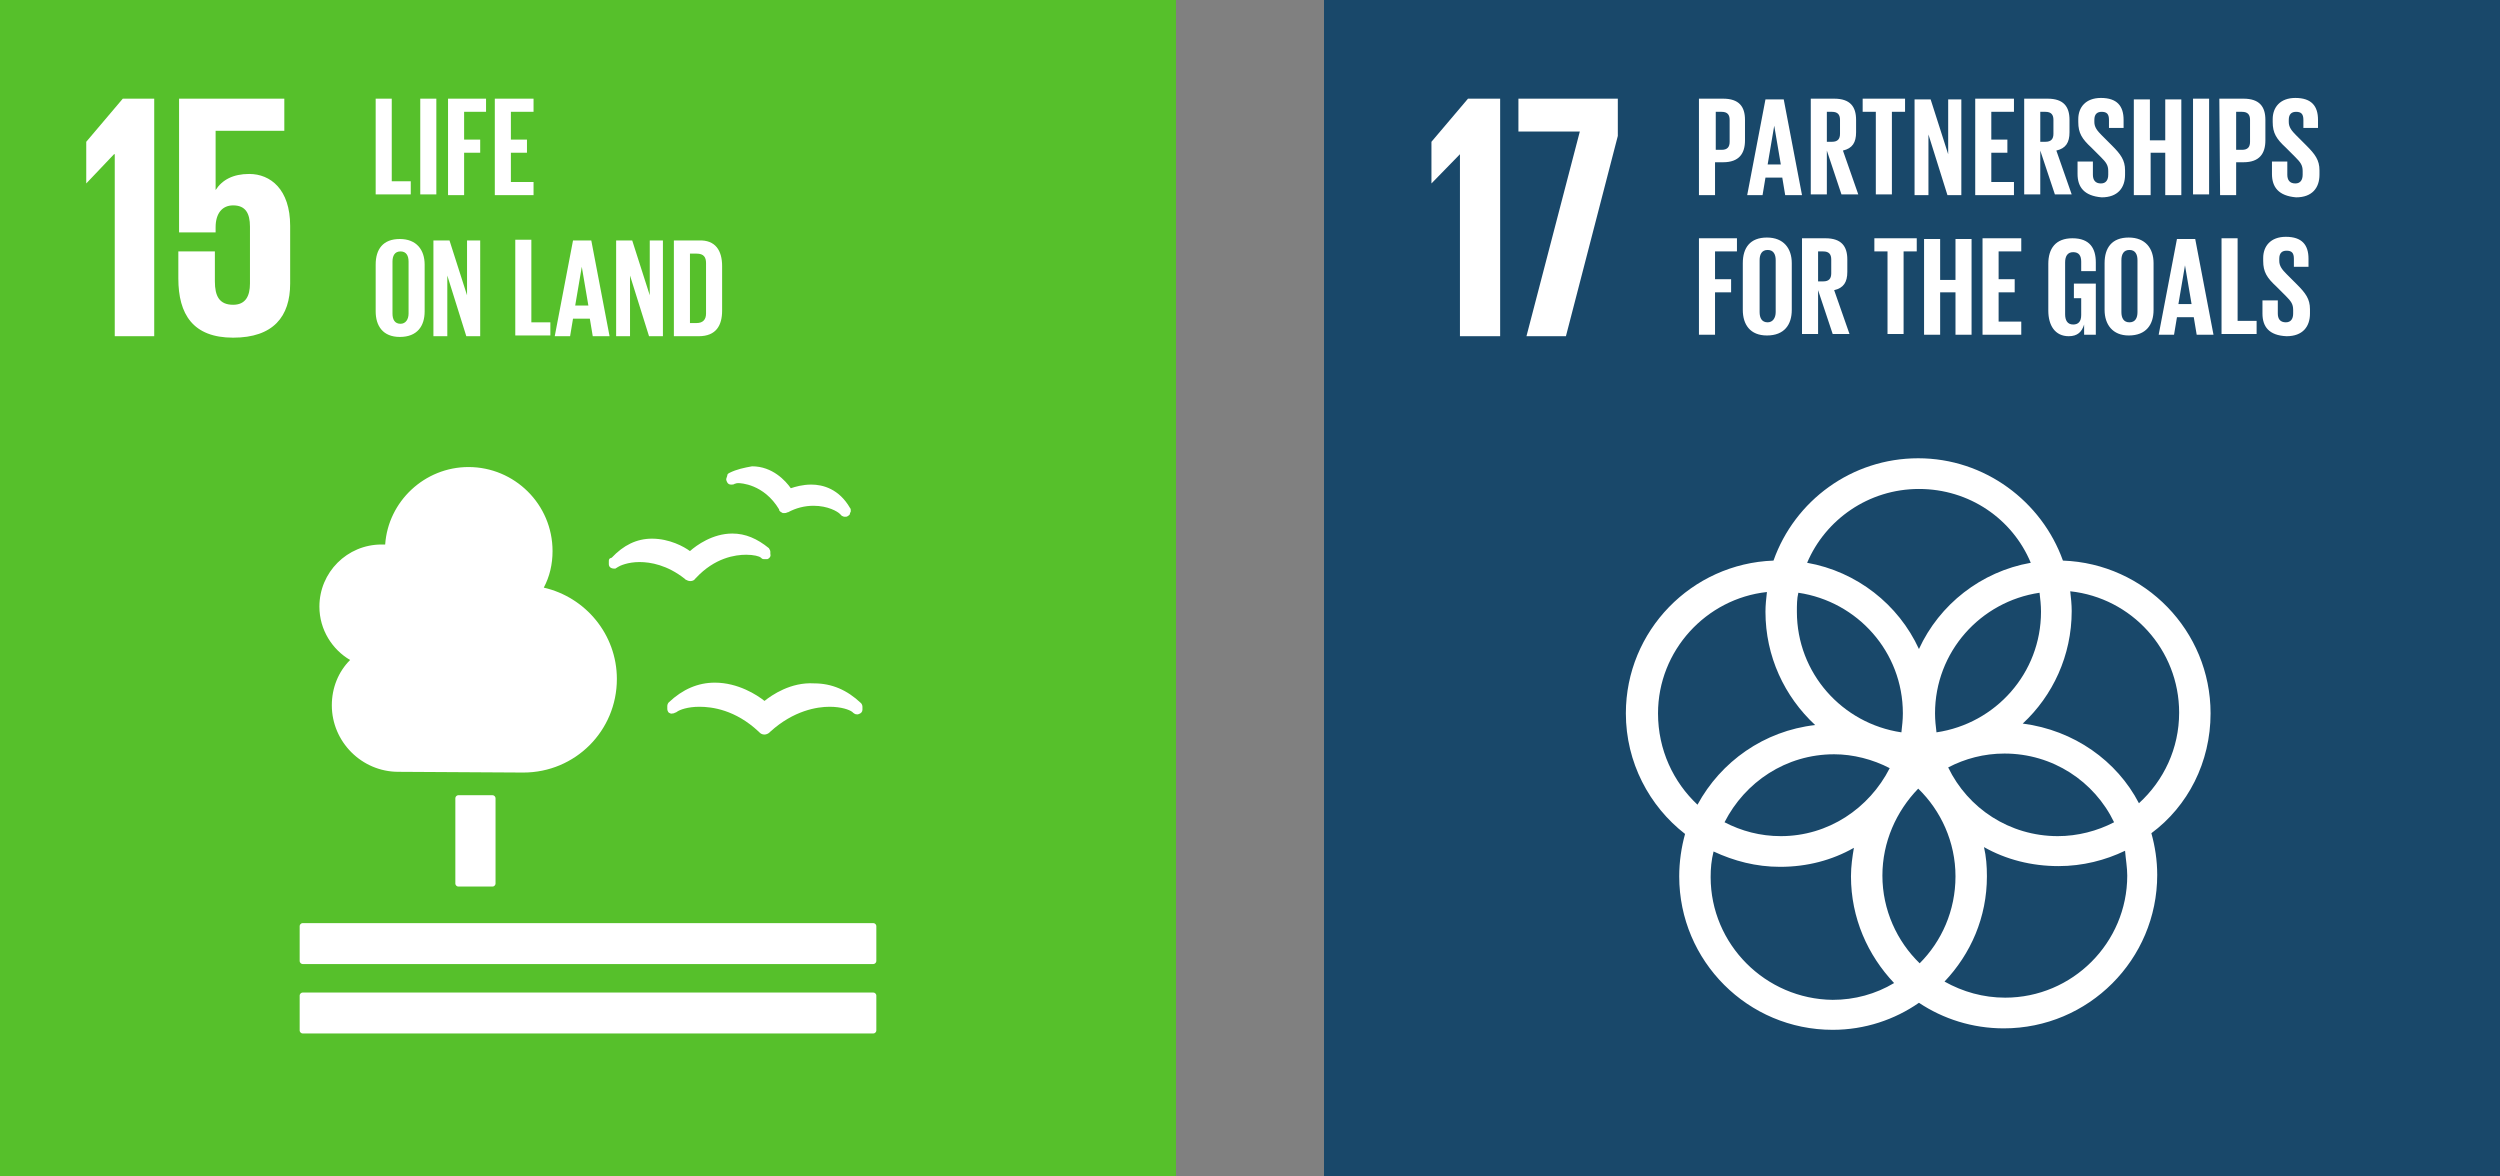
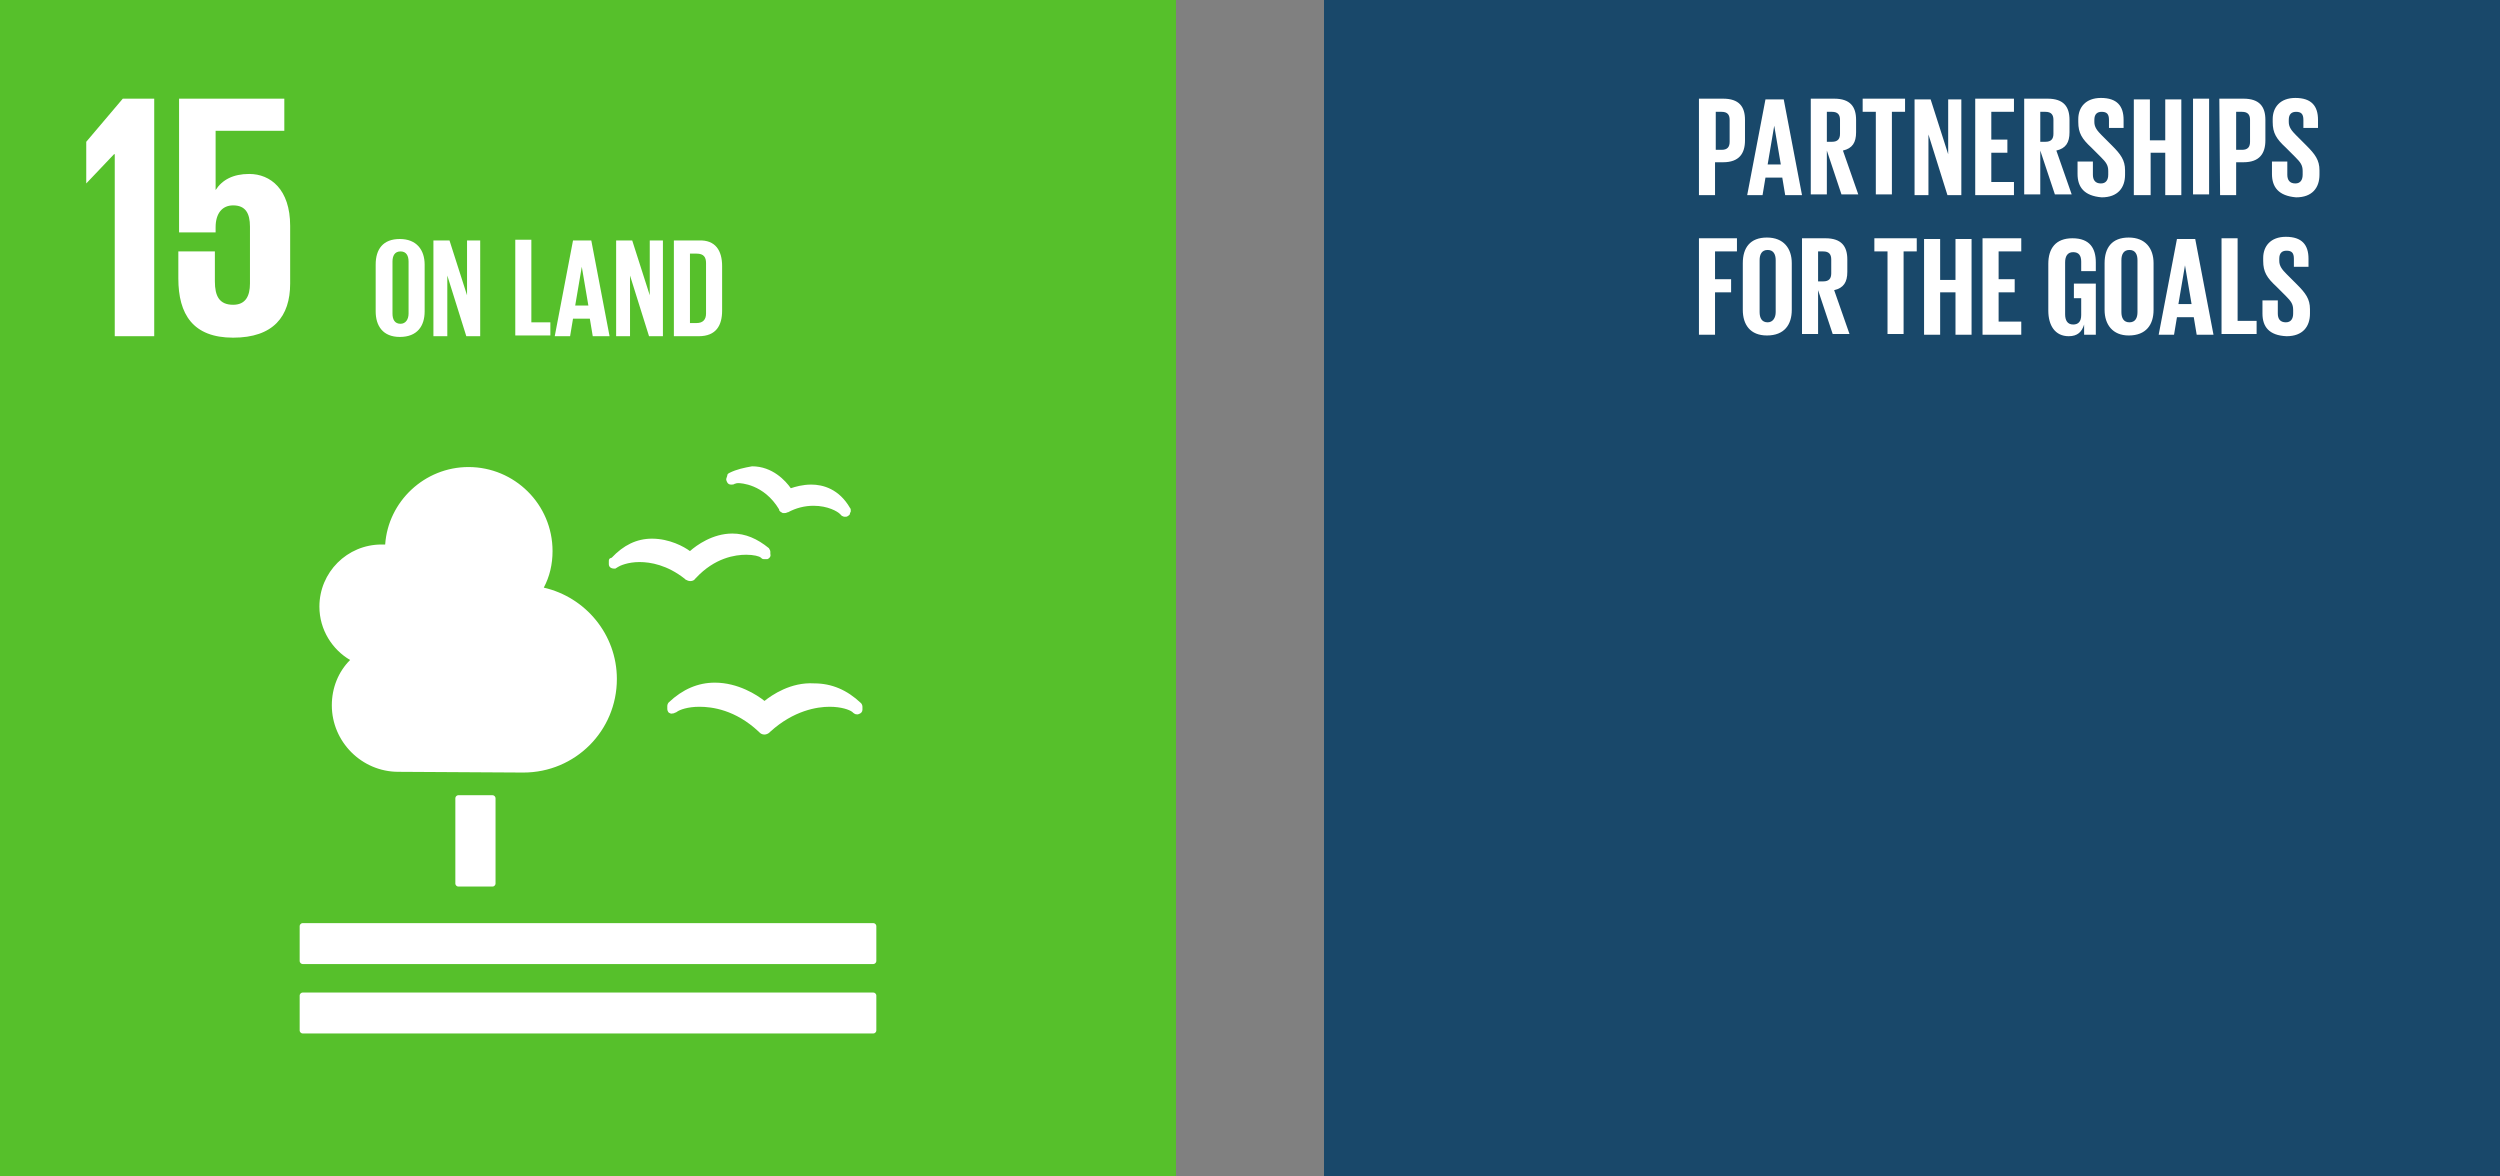
<svg xmlns="http://www.w3.org/2000/svg" version="1.1" id="Layer_1" x="0px" y="0px" viewBox="0 0 342.05 160.9" style="enable-background:new 0 0 342.05 160.9;" xml:space="preserve">
  <rect x="0" y="0" width="342.05" height="160.9" fill="#808080" stroke="none" />
  <style type="text/css">
	.st0{fill:#19486A;}
	.st1{fill:#FFFFFF;}
	.st2{fill:#56C02B;}
</style>
  <g>
    <path class="st0" d="M181.15,0h160.9v160.9h-160.9V0z" />
-     <path class="st1" d="M205.25,13.5V46h-5.5V21.1l-3.9,4v-5.7l5-5.9L205.25,13.5z M207.75,13.5h13.6v5.1l-7.1,27.4h-5.4l7.3-28h-8.4   L207.75,13.5z M302.45,97.6c0-11.3-9-20.5-20.2-20.9c-2.9-8.1-10.7-14-19.8-14s-16.9,5.8-19.8,14c-11.2,0.4-20.2,9.6-20.2,20.9   c0,6.7,3.2,12.7,8.1,16.5c-0.5,1.8-0.8,3.8-0.8,5.8c0,11.6,9.4,21,21,21c4.4,0,8.5-1.4,11.8-3.7c3.3,2.2,7.3,3.5,11.6,3.5   c11.6,0,21-9.4,21-21c0-2-0.3-3.9-0.8-5.7C299.35,110.3,302.45,104.3,302.45,97.6 M279.25,83.7c0,8.4-6.2,15.3-14.3,16.5   c-0.1-0.8-0.2-1.7-0.2-2.6c0-8.4,6.2-15.3,14.3-16.5C279.15,81.9,279.25,82.8,279.25,83.7 M262.65,131.8c-3.1-3-5.1-7.3-5.1-12   c0-4.6,1.9-8.8,4.9-11.9c3.1,3,5.1,7.3,5.1,12S265.65,128.8,262.65,131.8 M246.05,81.1c8.1,1.2,14.3,8.1,14.3,16.5   c0,0.9-0.1,1.7-0.2,2.6c-8.1-1.2-14.3-8.1-14.3-16.5C245.85,82.8,245.85,81.9,246.05,81.1 M258.55,105.1c-2.8,5.5-8.4,9.3-14.9,9.3   c-2.8,0-5.4-0.7-7.7-1.9c2.8-5.5,8.4-9.3,15-9.3C253.55,103.2,256.25,103.9,258.55,105.1 M266.55,105c2.3-1.2,4.9-1.9,7.7-1.9   c6.6,0,12.3,3.8,15,9.4c-2.3,1.2-5,1.9-7.7,1.9C274.95,114.4,269.25,110.6,266.55,105 M262.55,66.9c6.9,0,12.8,4.1,15.3,10.1   c-6.8,1.2-12.5,5.7-15.3,11.8c-2.8-6.1-8.5-10.6-15.3-11.8C249.75,71.1,255.65,66.9,262.55,66.9 M226.85,97.6   c0-8.6,6.6-15.7,14.9-16.6c-0.1,0.9-0.2,1.8-0.2,2.7c0,6.1,2.6,11.6,6.8,15.5c-7,0.8-12.9,5-16.1,10.9   C228.95,107,226.85,102.6,226.85,97.6 M234.05,120c0-1.2,0.1-2.3,0.4-3.5c2.8,1.3,5.8,2.1,9.1,2.1c3.7,0,7.1-0.9,10.1-2.6   c-0.2,1.2-0.4,2.5-0.4,3.9c0,5.7,2.3,10.8,5.9,14.6c-2.5,1.5-5.4,2.3-8.4,2.3C241.55,136.7,234.05,129.2,234.05,120 M291.05,119.8   c0,9.2-7.5,16.7-16.7,16.7c-3,0-5.8-0.8-8.3-2.2c3.6-3.8,5.8-8.8,5.8-14.4c0-1.4-0.1-2.7-0.4-4c3,1.7,6.5,2.6,10.2,2.6   c3.3,0,6.4-0.8,9.1-2.1C290.85,117.6,291.05,118.7,291.05,119.8 M276.75,99c4.1-3.8,6.7-9.3,6.7-15.4c0-0.9-0.1-1.8-0.2-2.7   c8.4,0.9,14.9,8,14.9,16.6c0,4.9-2.1,9.3-5.5,12.4C289.65,104.1,283.75,99.9,276.75,99" />
    <g>
      <path class="st1" d="M232.45,13.5h3.3c2.2,0,3,1.1,3,2.9v2.8c0,1.8-0.8,3-3,3h-1.1v4.5h-2.2V13.5z M234.75,15.3v5.2h0.8    c0.8,0,1.1-0.4,1.1-1.1v-3c0-0.7-0.3-1.1-1.1-1.1L234.75,15.3L234.75,15.3z M239.05,26.7l2.5-13.1h2.5l2.5,13.1h-2.3l-0.4-2.4    h-2.3l-0.4,2.4H239.05z M241.85,22.5h1.8l-0.9-5.3L241.85,22.5L241.85,22.5z M249.95,20.6v6h-2.2V13.5h3.2c2.2,0,3,1.1,3,2.9v1.7    c0,1.4-0.5,2.2-1.8,2.5l2.1,6h-2.3L249.95,20.6L249.95,20.6z M249.95,15.3v4.1h0.7c0.8,0,1.1-0.4,1.1-1.1v-1.9    c0-0.7-0.3-1.1-1.1-1.1H249.95z M254.75,13.5h5.9v1.8h-1.8v11.3h-2.2V15.3h-1.8v-1.8H254.75L254.75,13.5z M263.85,18.4v8.3h-1.9    V13.6h2.2l2.4,7.5v-7.5h1.8v13.1h-1.9L263.85,18.4z M270.25,13.5h5.3v1.8h-3.1v3.8h2.2v1.8h-2.2v4h3.1v1.8h-5.3V13.5L270.25,13.5z     M279.15,20.6v6h-2.2V13.5h3.2c2.2,0,3,1.1,3,2.9v1.7c0,1.4-0.5,2.2-1.8,2.5l2.1,6h-2.3L279.15,20.6L279.15,20.6z M279.15,15.3    v4.1h0.7c0.8,0,1.1-0.4,1.1-1.1v-1.9c0-0.7-0.3-1.1-1.1-1.1H279.15z M284.25,23.8v-1.7h2.1v1.8c0,0.7,0.3,1.2,1.1,1.2    c0.7,0,1-0.5,1-1.2v-0.5c0-0.8-0.3-1.2-1-1.9l-1.3-1.3c-1.3-1.2-1.8-2-1.8-3.5v-0.4c0-1.6,1-2.9,3.1-2.9c2.2,0,3.1,1.1,3.1,3v1.1    h-2v-1.1c0-0.8-0.3-1.1-1-1.1c-0.6,0-1,0.3-1,1.1v0.3c0,0.7,0.4,1.2,1,1.8l1.4,1.4c1.2,1.2,1.8,2,1.8,3.4v0.6c0,1.8-1,3.1-3.2,3.1    C285.15,26.8,284.25,25.6,284.25,23.8L284.25,23.8z M296.35,20.9h-2.1v5.8h-2.3V13.6h2.2v5.6h2.1v-5.6h2.2v13.1h-2.2v-5.8H296.35    L296.35,20.9z M300.05,13.5h2.2v13.1h-2.2V13.5z M303.65,13.5h3.3c2.2,0,3,1.1,3,2.9v2.8c0,1.8-0.8,3-3,3h-1v4.5h-2.2L303.65,13.5    z M305.95,15.3v5.2h0.8c0.8,0,1.1-0.4,1.1-1.1v-3c0-0.7-0.3-1.1-1.1-1.1L305.95,15.3L305.95,15.3z M310.85,23.8v-1.7h2.1v1.8    c0,0.7,0.3,1.2,1.1,1.2c0.7,0,1-0.5,1-1.2v-0.5c0-0.8-0.3-1.2-1-1.9l-1.3-1.3c-1.3-1.2-1.8-2-1.8-3.5v-0.4c0-1.6,1-2.9,3.1-2.9    c2.2,0,3.1,1.1,3.1,3v1.1h-2v-1.1c0-0.8-0.3-1.1-1-1.1c-0.6,0-1,0.3-1,1.1v0.3c0,0.7,0.4,1.2,1,1.8l1.4,1.4c1.2,1.2,1.8,2,1.8,3.4    v0.6c0,1.8-1,3.1-3.2,3.1C311.75,26.8,310.85,25.6,310.85,23.8L310.85,23.8z" />
    </g>
    <g>
      <path class="st1" d="M232.45,32.6h5.2v1.8h-3v3.8h2.2V40h-2.2v5.8h-2.2V32.6L232.45,32.6z M238.45,42.4V36c0-2.1,1-3.5,3.3-3.5    s3.4,1.5,3.4,3.5v6.4c0,2-1,3.5-3.4,3.5C239.45,45.9,238.45,44.4,238.45,42.4z M242.95,42.7v-7.1c0-0.8-0.3-1.4-1.1-1.4    s-1.1,0.6-1.1,1.4v7.1c0,0.8,0.3,1.4,1.1,1.4C242.55,44.1,242.95,43.5,242.95,42.7z M248.75,39.7v6h-2.2V32.6h3.2    c2.2,0,3,1.1,3,2.9v1.7c0,1.4-0.5,2.2-1.8,2.5l2.1,6h-2.3L248.75,39.7L248.75,39.7z M248.75,34.4v4.1h0.7c0.8,0,1.1-0.4,1.1-1.1    v-1.9c0-0.7-0.3-1.1-1.1-1.1H248.75z M256.35,32.6h5.9v1.8h-1.8v11.3h-2.2V34.4h-1.8v-1.8H256.35L256.35,32.6z M267.55,40h-2.1    v5.8h-2.2V32.7h2.2v5.6h2.1v-5.6h2.2v13.1h-2.2V40z M271.25,32.6h5.3v1.8h-3.1v3.8h2.2V40h-2.2v4h3.1v1.8h-5.3V32.6L271.25,32.6z     M283.65,38.8h3.1v7h-1.6v-1.4c-0.3,1-0.9,1.6-2.1,1.6c-1.9,0-2.8-1.5-2.8-3.5v-6.4c0-2.1,1-3.5,3.3-3.5c2.4,0,3.2,1.4,3.2,3.3    v1.2h-2v-1.3c0-0.8-0.3-1.3-1.1-1.3s-1.1,0.6-1.1,1.4V43c0,0.8,0.3,1.4,1.1,1.4c0.7,0,1.1-0.4,1.1-1.3v-2.3h-1v-2L283.65,38.8    L283.65,38.8z M287.95,42.4V36c0-2.1,1-3.5,3.3-3.5s3.4,1.5,3.4,3.5v6.4c0,2-1,3.5-3.4,3.5C289.05,45.9,287.95,44.4,287.95,42.4z     M292.45,42.7v-7.1c0-0.8-0.3-1.4-1.1-1.4s-1.1,0.6-1.1,1.4v7.1c0,0.8,0.3,1.4,1.1,1.4S292.45,43.5,292.45,42.7z M295.35,45.8    l2.5-13.1h2.5l2.5,13.1h-2.3l-0.4-2.4h-2.3l-0.4,2.4H295.35z M298.05,41.6h1.8l-0.9-5.3L298.05,41.6L298.05,41.6z M303.95,32.6    h2.2v11.3h2.6v1.8h-4.8V32.6z M309.55,42.9v-1.8h2.1v1.8c0,0.7,0.3,1.2,1.1,1.2c0.7,0,1-0.5,1-1.2v-0.5c0-0.8-0.3-1.2-1-1.9    l-1.3-1.3c-1.3-1.2-1.8-2-1.8-3.5v-0.4c0-1.6,1-2.9,3.1-2.9c2.2,0,3.1,1.1,3.1,3v1.1h-2v-1.1c0-0.8-0.3-1.1-1-1.1    c-0.6,0-1,0.3-1,1.1v0.3c0,0.7,0.4,1.2,1,1.8l1.4,1.4c1.2,1.2,1.8,2,1.8,3.4v0.6c0,1.8-1,3.1-3.2,3.1    C310.45,45.9,309.55,44.7,309.55,42.9L309.55,42.9z" />
    </g>
  </g>
  <g>
    <path class="st2" d="M0,0h160.9v160.9H0V0z" />
    <path class="st1" d="M11.8,19.4v5.7l3.8-4h0.1V46h5.4V13.5h-4.3L11.8,19.4z M34.1,23.8c-2.2,0-3.7,0.8-4.6,2.2v-8.1h9.4v-4.4H24.5   v18.3h5v-0.7c0-1.9,0.9-3,2.4-3c1.7,0,2.3,1.1,2.3,2.9v7.8c0,1.7-0.6,2.9-2.3,2.9c-1.9,0-2.5-1.2-2.5-3.2v-4.1h-5v3.7   c0,4.9,2,8.1,7.5,8.1s7.8-2.9,7.8-7.4v-7.9C39.7,25.9,37,23.8,34.1,23.8" />
    <g>
      <path class="st1" d="M67.4,108.8c0.2,0,0.4,0.2,0.4,0.4v11.7c0,0.2-0.2,0.4-0.4,0.4h-4.7c-0.2,0-0.4-0.2-0.4-0.4v-11.7    c0-0.2,0.2-0.4,0.4-0.4H67.4z M119.5,126.3H41.4c-0.2,0-0.4,0.2-0.4,0.4v4.8c0,0.2,0.2,0.4,0.4,0.4h78.1c0.2,0,0.4-0.2,0.4-0.4    v-4.8C119.9,126.5,119.7,126.3,119.5,126.3 M119.5,135.8H41.4c-0.2,0-0.4,0.2-0.4,0.4v4.8c0,0.2,0.2,0.4,0.4,0.4h78.1    c0.2,0,0.4-0.2,0.4-0.4v-4.8C119.9,136,119.7,135.8,119.5,135.8 M104.6,95.9c-1-0.8-3.6-2.5-6.8-2.5c-2.3,0-4.4,0.9-6.3,2.7    c-0.1,0.1-0.2,0.3-0.2,0.5V97c0,0.2,0.1,0.4,0.2,0.5c0.2,0.1,0.3,0.2,0.6,0.1h0.1c0.1-0.1,0.3-0.1,0.4-0.2    c0.4-0.3,1.5-0.7,3.1-0.7c1.7,0,4.9,0.4,8.1,3.4l0.1,0.1c0.2,0.2,0.4,0.3,0.7,0.3c0.2,0,0.5-0.1,0.7-0.3l0.1-0.1    c3.2-2.9,6.4-3.4,8.1-3.4c1.6,0,2.7,0.4,3.1,0.7c0.1,0.1,0.2,0.2,0.4,0.3c0.1,0,0.3,0.1,0.5,0c0.3-0.1,0.5-0.3,0.5-0.6v-0.4    c0-0.2-0.1-0.4-0.2-0.5c-1.9-1.8-4-2.7-6.4-2.7C108.2,93.3,105.6,95.1,104.6,95.9 M99.8,64.7c-0.2,0.1-0.3,0.2-0.3,0.4l-0.1,0.3    c-0.1,0.2,0,0.4,0.1,0.6c0.1,0.2,0.3,0.3,0.5,0.3h0.1c0.1,0,0.3,0,0.4-0.1c0.1,0,0.2-0.1,0.5-0.1s3.5,0.1,5.6,3.6v0.1    c0.1,0.2,0.3,0.3,0.5,0.4h0.2c0.1,0,0.3,0,0.4-0.1h0.1c1.1-0.6,2.3-0.9,3.5-0.9c2,0,3.3,0.8,3.6,1.1l0.3,0.3    c0.1,0,0.2,0.1,0.3,0.1h0.2c0.1,0,0.2,0,0.3-0.1c0.2-0.1,0.3-0.2,0.3-0.4l0.1-0.2v-0.2c0-0.1,0-0.2-0.1-0.3    c-1.5-2.6-3.7-3.2-5.3-3.2c-1.2,0-2.2,0.3-2.8,0.5c-0.7-1-2.5-3-5.3-3C101.8,64,100.8,64.2,99.8,64.7 M83.3,76.8v0.4    c0,0.2,0.1,0.4,0.3,0.5s0.4,0.1,0.5,0.1h0.1c0.1-0.1,0.2-0.1,0.3-0.2c0.3-0.2,1.4-0.7,3-0.7c1.5,0,3.8,0.4,6.2,2.3l0.1,0.1    c0.2,0.1,0.4,0.2,0.6,0.2h0.1c0.2,0,0.5-0.1,0.6-0.3l0.1-0.1c2.6-2.8,5.4-3.2,6.9-3.2c1,0,1.8,0.2,2,0.4c0.1,0.1,0.2,0.2,0.4,0.2    h0.5c0.3-0.1,0.5-0.4,0.4-0.7v-0.3c0-0.2-0.1-0.3-0.2-0.5c-1.6-1.3-3.2-2-5-2c-2.7,0-4.9,1.6-5.8,2.4c-0.8-0.6-2.8-1.7-5.2-1.7    c-2.1,0-3.9,0.9-5.5,2.6C83.3,76.4,83.3,76.6,83.3,76.8 M43.7,83c0-4.7,3.8-8.5,8.5-8.5h0.5c0.4-5.9,5.4-10.6,11.4-10.6    c6.3,0,11.5,5.1,11.5,11.5c0,1.8-0.4,3.5-1.2,5c5.7,1.3,10,6.4,10,12.5c0,7.1-5.7,12.8-12.8,12.8c-0.5,0-17.1-0.1-17.1-0.1    c-5,0-9.1-4.1-9.1-9.1c0-2.4,0.9-4.6,2.5-6.2C45.5,88.9,43.7,86.2,43.7,83L43.7,83z" />
    </g>
    <g>
-       <path class="st1" d="M51.4,13.5h2.2v11.3h2.6v1.8h-4.8L51.4,13.5L51.4,13.5z M57.5,13.5h2.2v13.1h-2.2V13.5z M61.3,13.5h5.2v1.8    h-3v3.8h2.2v1.8h-2.2v5.8h-2.2V13.5L61.3,13.5z M67.7,13.5H73v1.8h-3.1v3.8h2.2v1.8h-2.2v4H73v1.8h-5.3L67.7,13.5L67.7,13.5z" />
-     </g>
+       </g>
    <g>
      <path class="st1" d="M51.4,42.6v-6.4c0-2.1,1-3.5,3.3-3.5s3.4,1.5,3.4,3.5v6.4c0,2-1,3.5-3.4,3.5C52.4,46.1,51.4,44.6,51.4,42.6z     M55.9,42.9v-7.1c0-0.8-0.3-1.4-1.1-1.4s-1.1,0.6-1.1,1.4v7.1c0,0.8,0.3,1.4,1.1,1.4C55.5,44.3,55.9,43.7,55.9,42.9z M61.2,37.7    V46h-1.9V32.9h2.2l2.4,7.5v-7.5h1.8V46h-1.9L61.2,37.7z M70.5,32.8h2.2v11.3h2.6v1.8h-4.8V32.8z M75.9,46l2.5-13.1h2.5L83.4,46    h-2.3l-0.4-2.4h-2.3L78,46H75.9z M78.7,41.8h1.8l-0.9-5.3L78.7,41.8L78.7,41.8z M86.2,37.7V46h-1.9V32.9h2.2l2.4,7.5v-7.5h1.8V46    h-1.9L86.2,37.7z M98.8,36.4v6.1c0,2-0.8,3.5-3.2,3.5h-3.4V32.9h3.4C97.9,32.8,98.8,34.3,98.8,36.4z M95.3,44.2    c0.9,0,1.3-0.5,1.3-1.3V36c0-0.8-0.3-1.3-1.3-1.3h-0.9v9.5H95.3z" />
    </g>
  </g>
</svg>